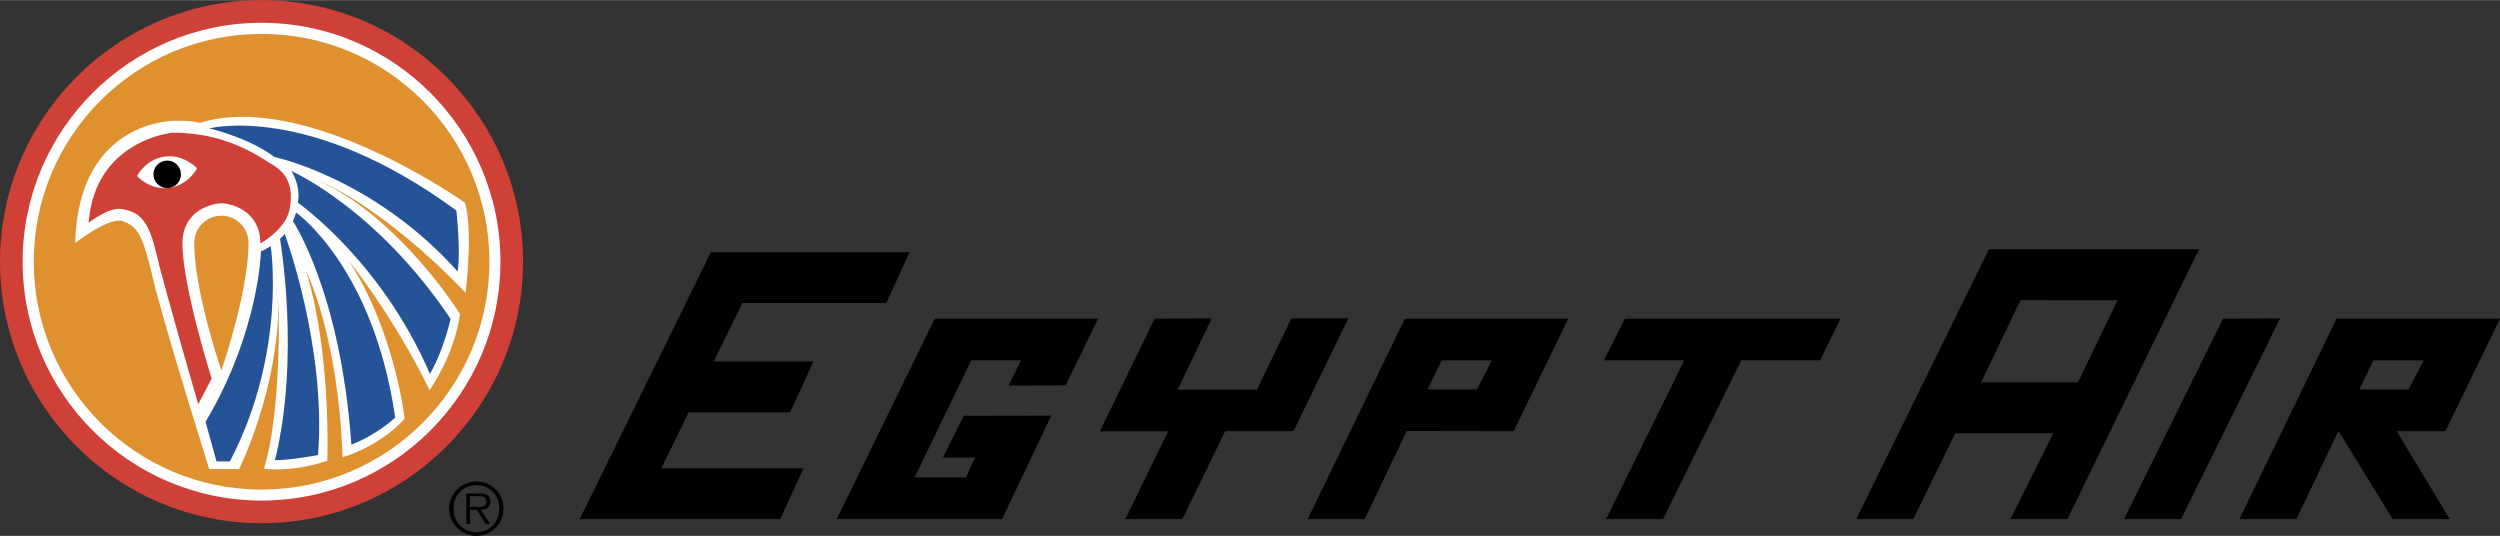
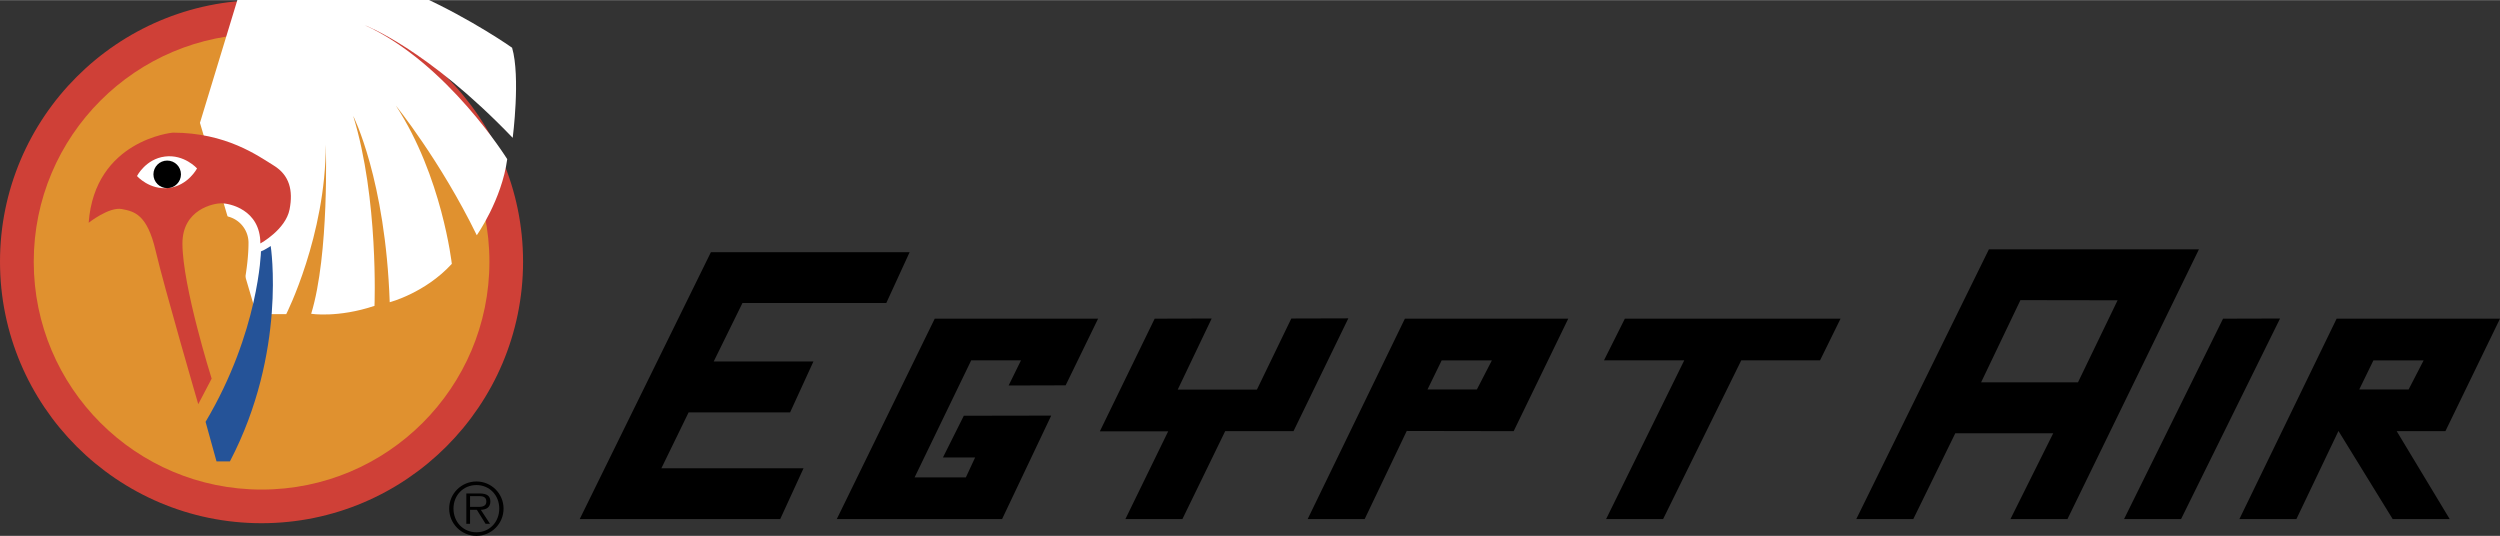
<svg xmlns="http://www.w3.org/2000/svg" width="2500" height="536" viewBox="0 0 348.447 74.667">
  <rect x="0" y="0" width="348.447" height="74.667" fill="#333333" stroke="none" />
  <path d="M0 36.452c0 20.1 16.353 36.452 36.452 36.452s36.452-16.353 36.452-36.452S56.552 0 36.452 0 0 16.353 0 36.452z" fill="#cf4037" />
-   <path d="M3.154 36.452c0-18.36 14.938-33.298 33.298-33.298S69.75 18.092 69.75 36.452 54.812 69.75 36.452 69.75 3.154 54.812 3.154 36.452z" fill="#fff" />
  <path d="M110.124 57.456l3.253-7.098H99.479l4.002-8.142h20.048l3.253-7.086H99.084l-18.285 37.2h27.945l3.253-7.087H92.184l3.795-7.787zM116.629 72.33h23.038l6.85-14.425-12.184.022-2.908 5.816h4.486l-1.292 2.781h-7.147l7.896-16.324h6.939l-1.725 3.51 7.945-.022 4.524-9.292h-22.769zM179.982 44.374l-4.792 9.906h-11.039l4.731-9.906-7.945.022-7.639 15.7h9.522l-5.964 12.234h7.946l5.964-12.256h9.522l7.64-15.721zM182.259 72.33h7.946l5.864-12.283 14.905.027 7.607-15.679h-22.77L182.259 72.33zm18.679-22.119h6.999l-2.089 4.048h-6.882l1.972-4.048zM223.561 50.207h11.187L223.855 72.33h7.946l10.892-22.123h10.981l2.858-5.811h-30.063zM277.209 34.735L258.727 72.33h7.945l5.855-11.966h13.651l-5.964 11.966h7.945l18.324-37.595h-29.274zm-1.084 18.532l5.48-11.456 13.543.021-5.52 11.435h-13.503zM309.846 44.396L296.047 72.33h7.945l13.799-27.956zM340.839 60.074l7.608-15.679h-22.771L312.123 72.33h7.945l5.865-12.283 7.559 12.283h7.945l-7.393-12.263 6.795.007zm-12.008-5.815l1.972-4.048h6.998l-2.088 4.048h-6.882z" />
  <circle cx="36.459" cy="36.459" r="31.756" fill="#e0912f" />
-   <path d="M27.87 17.102c-1.312-.291-1.877-.291-3.396-.291 0 0-13.559-.295-13.999 17.049 0 0 4.772-3.777 6.723-3.028 1.948.747 2.676 1.778 4.096 7.864s7.864 26.665 7.864 26.665h4.159s5.516-10.912 5.516-23.642c0 0 .509 15.274-2.037 23.591 0 0 3.734.594 8.825-1.104 0 0 .594-14.935-2.97-26.476 0 0 4.497 8.825 5.091 25.967 0 0 4.921-1.272 8.656-5.347 0 0-1.358-12.219-7.807-22.062 0 0 6.195 7.638 11.286 18.074 0 0 3.479-4.922 4.243-10.606 0 0-8.316-13.408-19.856-18.669 0 0 8.655 3.225 20.62 15.698 0 0 1.104-8.485-.085-12.559.001.001-22.147-15.699-36.929-11.124z" fill="#fff" />
+   <path d="M27.87 17.102s7.864 26.665 7.864 26.665h4.159s5.516-10.912 5.516-23.642c0 0 .509 15.274-2.037 23.591 0 0 3.734.594 8.825-1.104 0 0 .594-14.935-2.97-26.476 0 0 4.497 8.825 5.091 25.967 0 0 4.921-1.272 8.656-5.347 0 0-1.358-12.219-7.807-22.062 0 0 6.195 7.638 11.286 18.074 0 0 3.479-4.922 4.243-10.606 0 0-8.316-13.408-19.856-18.669 0 0 8.655 3.225 20.62 15.698 0 0 1.104-8.485-.085-12.559.001.001-22.147-15.699-36.929-11.124z" fill="#fff" />
  <path d="M24.068 18.468s-10.862 1.019-11.71 12.56c0 0 2.843-2.249 4.625-1.91 1.741.332 3.522.722 4.71 5.812 1.188 5.092 5.94 21.385 5.94 21.385l1.867-3.563s-4.073-12.899-4.073-18.839c0-4.752 4.349-5.601 5.431-5.601s5.431.849 5.431 5.601c0 0 3.524-1.92 4.073-4.752.509-2.631 0-4.752-2.207-6.109-2.207-1.36-6.619-4.584-14.087-4.584z" fill="#cf4037" />
  <path d="M32.045 64.291c7.977-15.274 5.686-30.018 5.686-30.018s-1.019.656-1.358.742c0 0-.254 11.201-7.722 23.76l1.527 5.516h1.867z" fill="#255398" />
-   <path d="M39.024 33.254s2.864 16.442-.7 30.868c2.207 0 6.004-.722 6.004-.722 1.188-15.104-4.646-30.824-4.646-30.824s-.424.551-.658.678zM48.974 61.958c-1.485-21.257-8.146-31.144-8.146-31.144.105-.212.445-1.209.445-1.209s10.756 7.531 13.811 28.576c0 .001-2.503 2.377-6.11 3.777zM59.921 52.093C53.132 36.31 41.507 28.227 41.507 28.227c.467-2.376-.892-4.412-.892-4.412s11.838 5.176 22.19 20.62c.001 0-1.017 4.498-2.884 7.658zM63.782 37.815C52.072 24.748 38.24 21.862 38.24 21.862c-3.563-2.716-9.08-3.988-9.08-3.988s13.917-3.649 34.453 11.456c-.001 0 .636 5.94.169 8.485z" fill="#255398" />
  <path d="M19.093 24.518s1.762 1.994 4.449 1.658c2.687-.338 3.921-2.722 3.921-2.722s-1.783-1.994-4.47-1.657-3.9 2.721-3.9 2.721z" fill="#fff" />
  <circle cx="23.304" cy="24.28" r="1.92" />
  <path d="M30.857 51.608s3.78-10.941 3.78-17.781a3.78 3.78 0 0 0-7.56 0c0 6.84 3.78 17.781 3.78 17.781z" fill="#e0912f" />
  <path d="M66.406 74.667c2.091 0 3.78-1.7 3.78-3.8 0-2.08-1.689-3.78-3.78-3.78-2.1 0-3.8 1.7-3.8 3.78 0 2.099 1.7 3.8 3.8 3.8zm0-.5c-1.85 0-3.2-1.44-3.2-3.3 0-1.84 1.351-3.28 3.2-3.28 1.841 0 3.181 1.44 3.181 3.28-.001 1.859-1.34 3.3-3.181 3.3zm.61-3.13c.75-.02 1.33-.33 1.33-1.16 0-.699-.381-1.12-1.5-1.12h-1.85v4.229h.52v-1.949h.949l1.211 1.949h.619l-1.279-1.949zm-1.5-.411v-1.5h1.21c.521 0 1.06.08 1.06.74 0 .859-.88.76-1.479.76h-.791z" />
</svg>